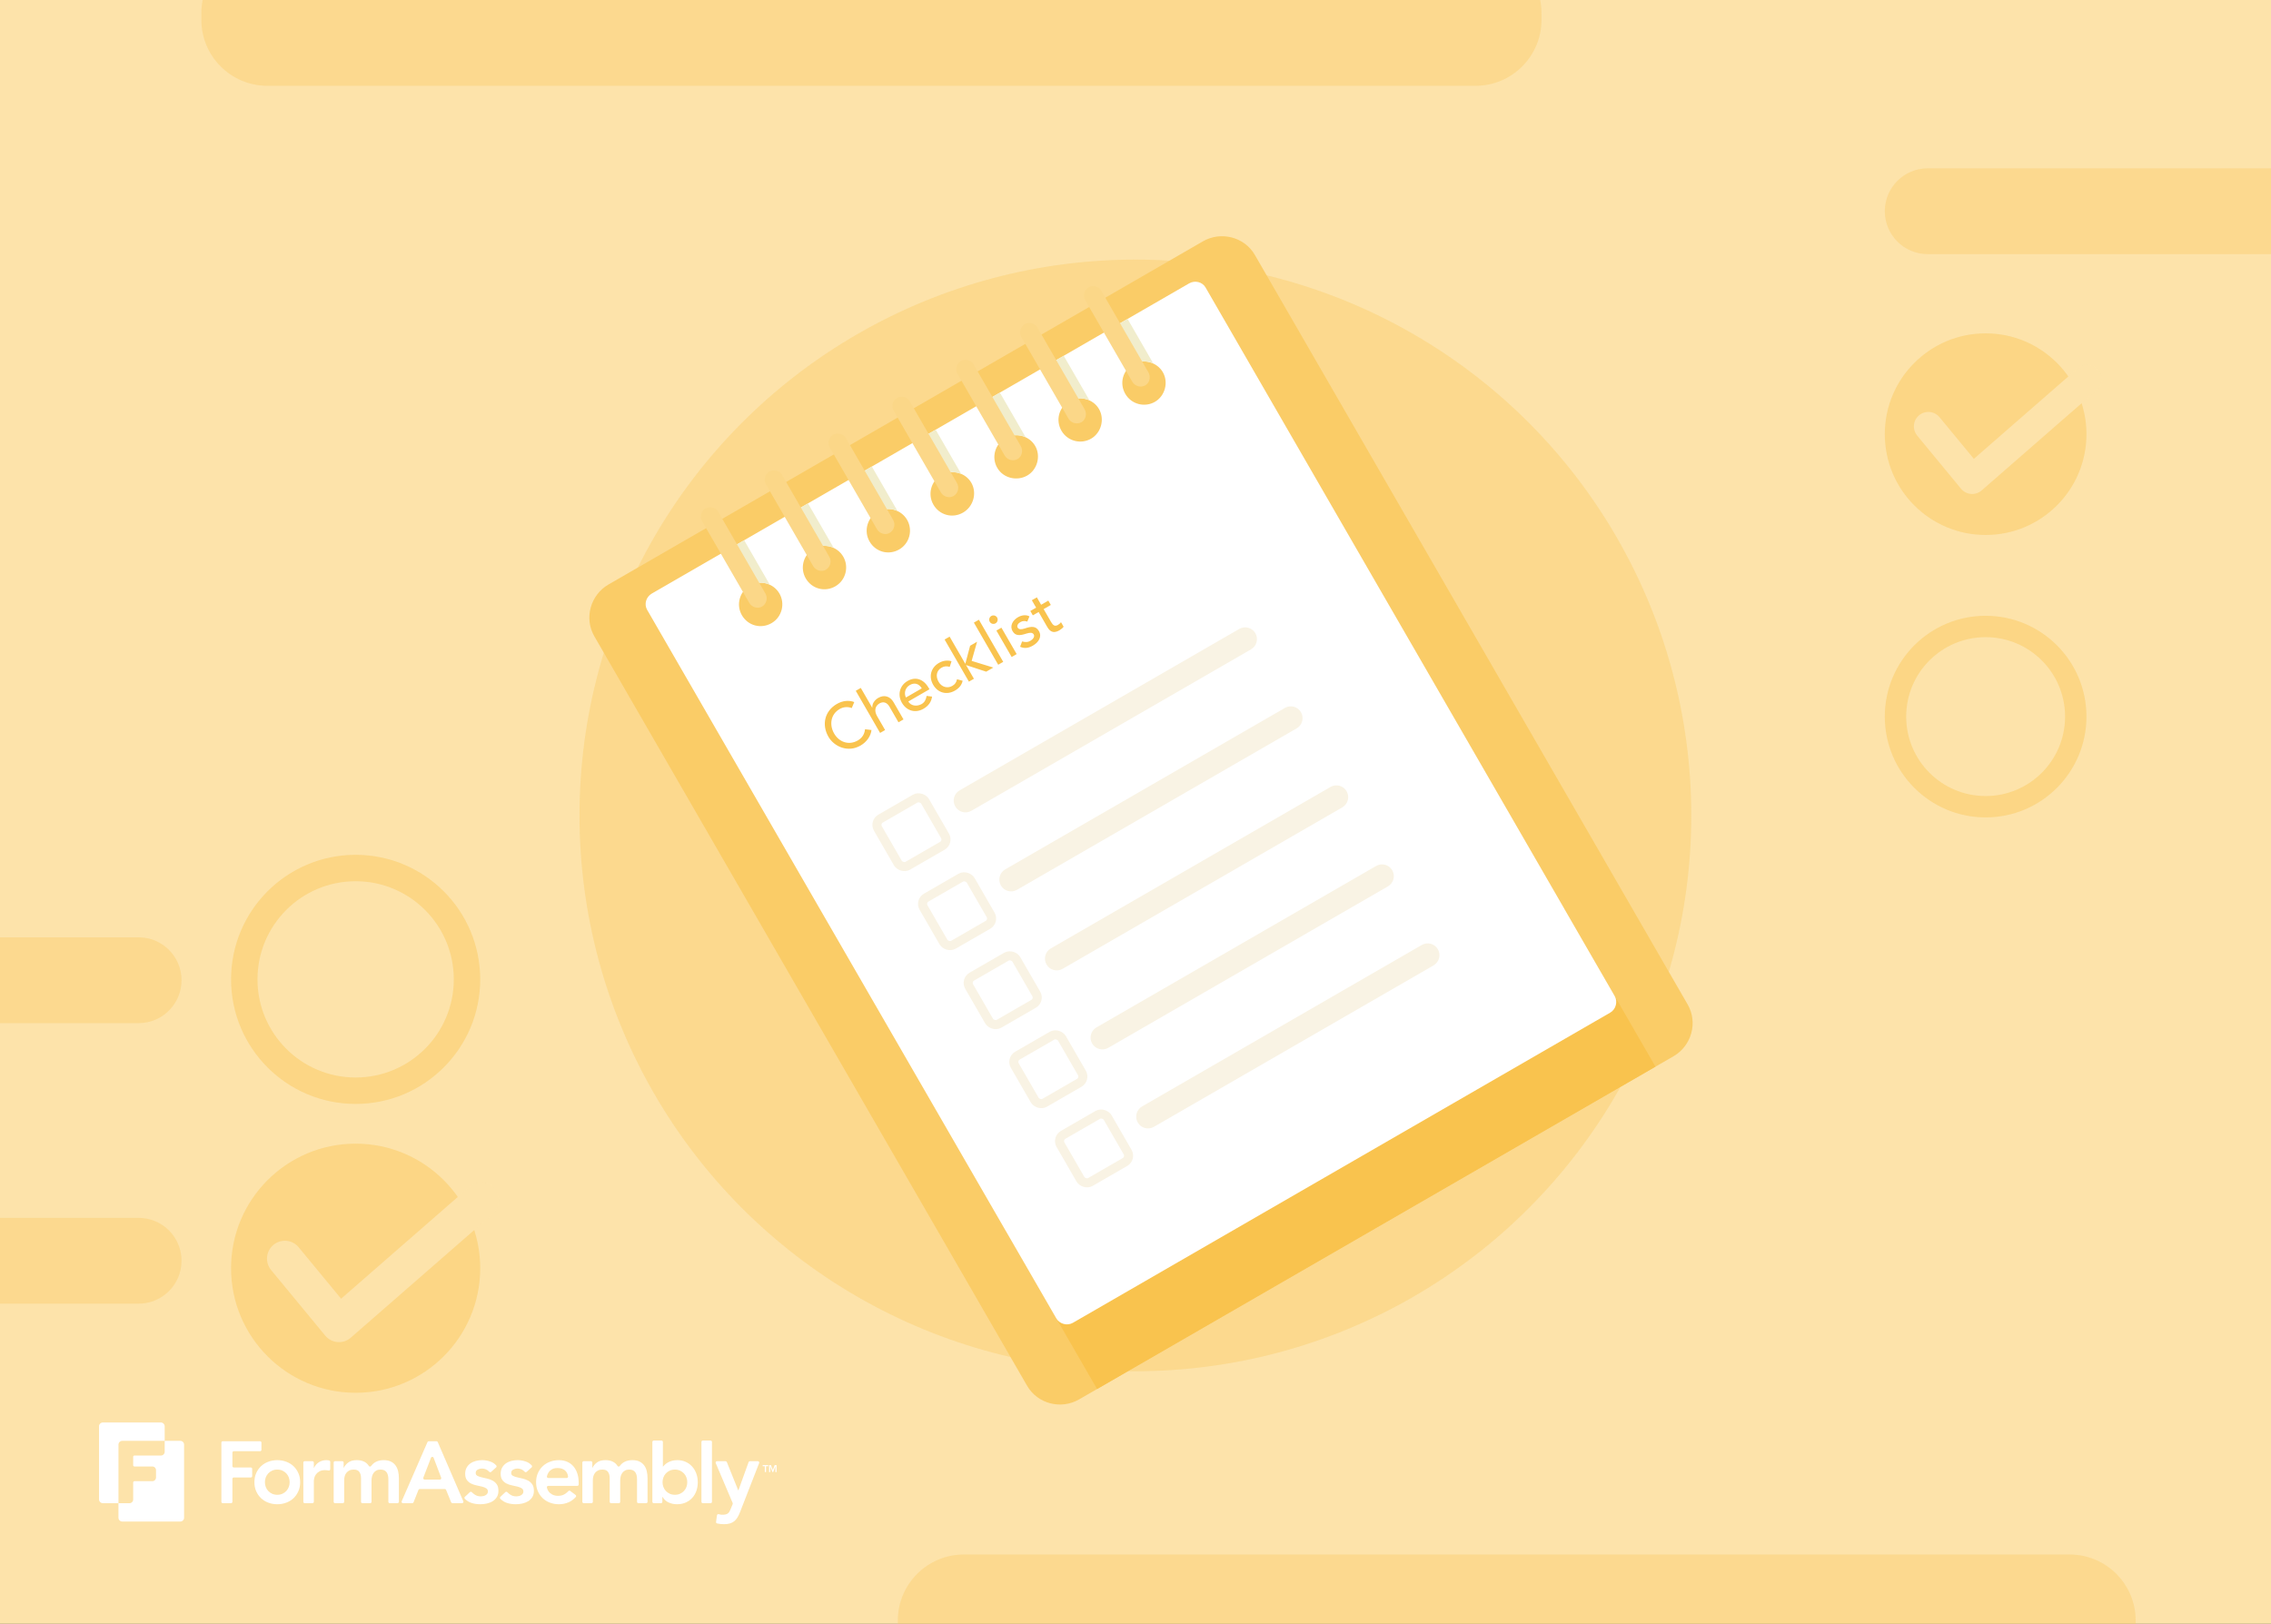
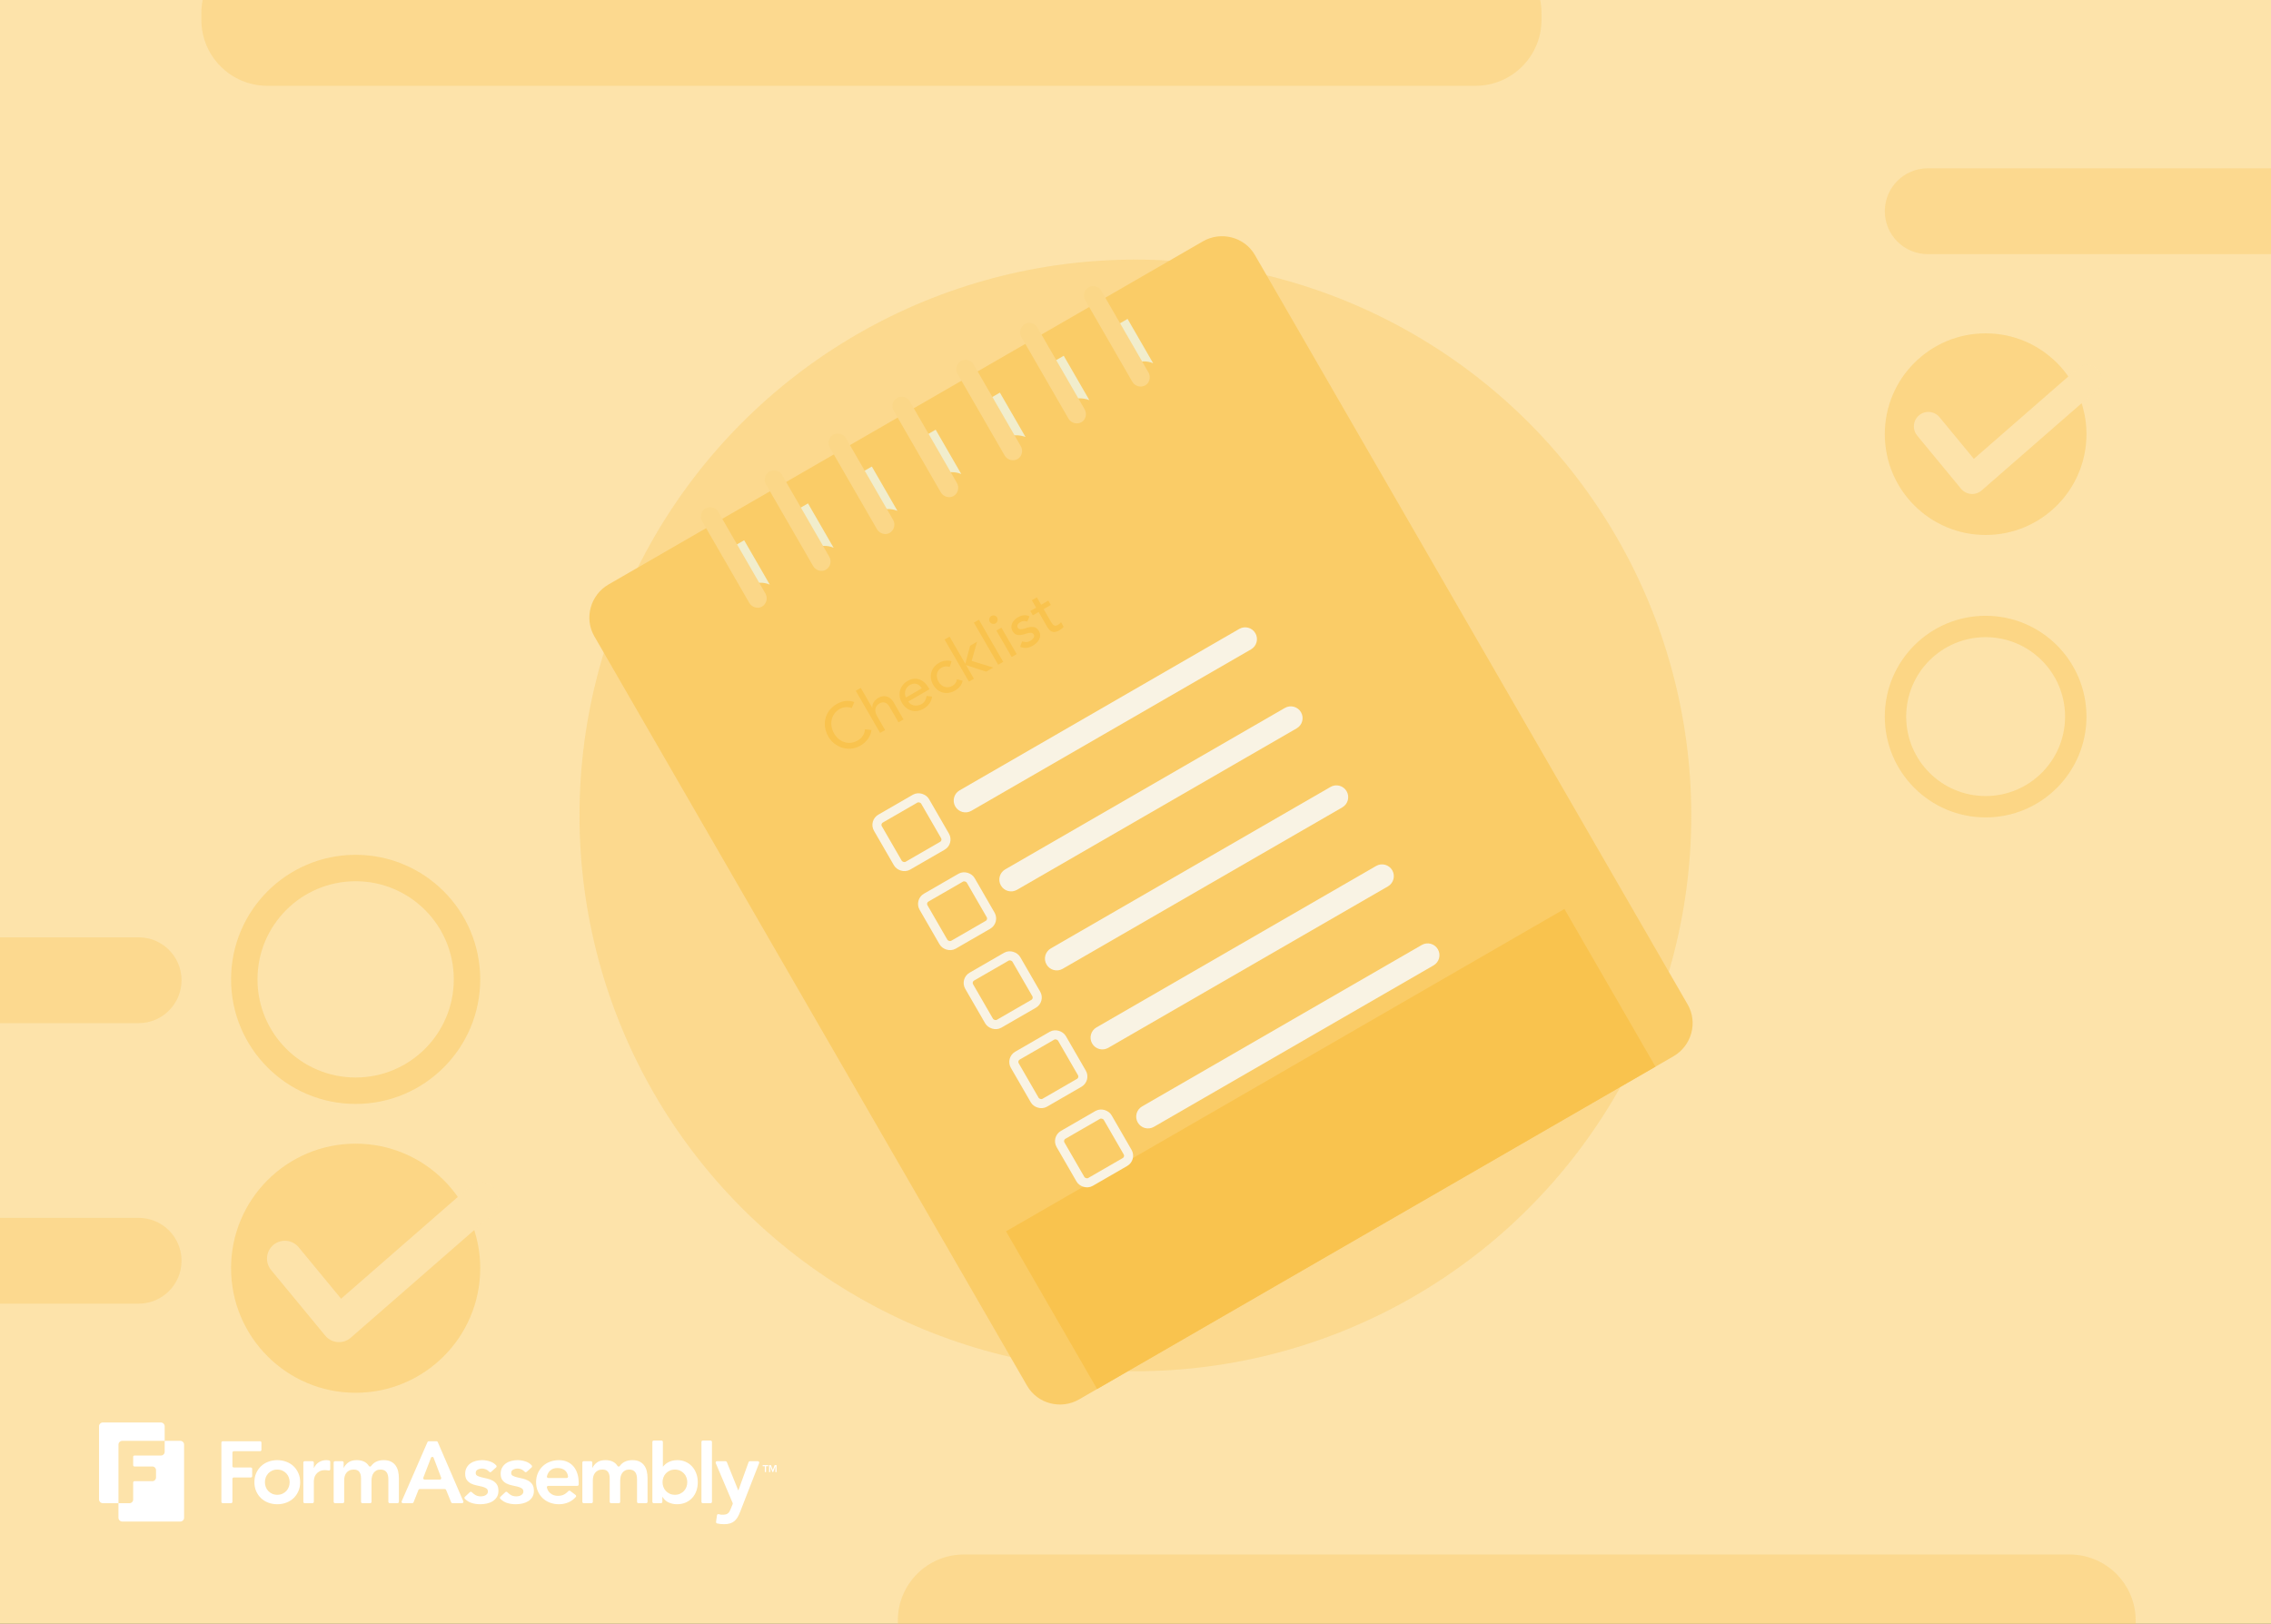
<svg xmlns="http://www.w3.org/2000/svg" width="688" height="492" viewBox="0 0 688 492" fill="none">
  <rect x="0" y="0" width="688" height="492" fill="#333333" stroke="none" />
  <g clip-path="url(#clip0_150_499)">
    <rect width="688" height="492" fill="#FDE3AA" />
    <circle opacity="0.3" cx="343.967" cy="247.066" r="168.41" fill="#F9C34E" />
    <g clip-path="url(#clip1_150_499)">
      <path fill-rule="evenodd" clip-rule="evenodd" d="M184.341 177.098L364.432 73.122C369.893 69.969 377.007 71.782 380.163 77.247L511.281 304.351C514.436 309.816 512.45 316.884 506.989 320.037L326.897 424.013C321.436 427.166 314.322 425.352 311.167 419.887L180.048 192.783C176.893 187.318 178.88 180.251 184.341 177.098Z" fill="#FACC67" />
      <path d="M473.945 275.413L304.774 373.083L332.358 420.86L501.529 323.189L473.945 275.413Z" fill="#F9C34E" />
-       <path fill-rule="evenodd" clip-rule="evenodd" d="M197.456 179.848L360.256 85.856C361.963 84.87 364.231 85.383 365.217 87.091L489.17 301.784C490.157 303.492 489.532 305.826 487.825 306.812L325.025 400.804C323.319 401.789 320.985 401.163 319.999 399.455L196.046 184.762C195.06 183.054 195.75 180.833 197.456 179.848ZM246.496 166.261C249.682 164.422 253.697 165.595 255.471 168.669C257.246 171.742 256.255 175.807 253.069 177.647C249.884 179.486 245.935 178.426 244.094 175.238C242.253 172.049 243.424 168.035 246.496 166.261ZM227.155 177.427C230.341 175.588 234.356 176.762 236.131 179.835C237.905 182.909 236.915 186.974 233.729 188.813C230.543 190.652 226.594 189.592 224.754 186.404C222.913 183.215 224.083 179.201 227.155 177.427ZM265.836 155.095C269.021 153.256 273.036 154.43 274.81 157.504C276.585 160.577 275.595 164.642 272.409 166.481C269.223 168.32 265.275 167.26 263.434 164.072C261.593 160.883 262.764 156.869 265.836 155.095ZM285.176 143.929C288.362 142.09 292.491 143.198 294.265 146.271C296.039 149.345 294.936 153.475 291.75 155.315C288.564 157.154 284.615 156.094 282.775 152.905C280.934 149.717 282.104 145.702 285.176 143.929ZM304.63 132.697C307.702 130.924 311.83 132.032 313.605 135.106C315.379 138.179 314.275 142.309 311.204 144.083C308.132 145.856 303.955 144.928 302.114 141.74C300.273 138.551 301.444 134.537 304.63 132.697ZM323.971 121.531C327.042 119.757 331.172 120.865 332.946 123.939C334.721 127.012 333.617 131.143 330.544 132.917C327.472 134.691 323.41 133.696 321.569 130.507C319.728 127.319 320.785 123.37 323.971 121.531ZM343.31 110.365C346.382 108.592 350.511 109.7 352.285 112.773C354.06 115.847 352.956 119.977 349.884 121.751C346.812 123.524 342.75 122.53 340.909 119.342C339.068 116.153 340.125 112.204 343.31 110.365Z" fill="white" />
      <path d="M253.536 213.285C255.225 212.31 257.175 212.062 258.796 212.724L258.04 214.534C256.814 214.049 255.477 214.19 254.363 214.833C251.695 216.374 251.144 219.551 252.713 222.269C254.195 224.836 257.142 225.925 259.861 224.356C261.245 223.557 261.917 222.381 262.058 220.949L264.02 221.189C263.813 222.975 262.629 224.784 260.704 225.895C256.855 228.118 252.687 226.202 250.981 223.247C248.895 219.634 249.771 215.458 253.536 213.285ZM259.256 209.307L260.776 208.43L264.236 214.423L264.27 214.404C264.176 213.265 264.91 212.121 266.075 211.448C267.848 210.425 269.652 210.936 270.705 212.76L273.717 217.977L272.197 218.854L269.439 214.076C268.727 212.844 267.603 212.457 266.455 213.12C265.054 213.929 264.802 215.403 265.728 217.007L268.145 221.194L266.626 222.071L259.256 209.307ZM274.934 206.334C277.298 204.969 279.741 205.652 281.339 208.421L281.583 208.843L275.167 212.547C275.966 213.932 277.812 214.127 279.214 213.318C280.142 212.782 280.545 211.919 280.716 210.852L282.371 211.067C282.144 212.661 281.308 213.865 279.771 214.752C277.391 216.126 274.696 215.475 273.224 212.926C271.86 210.562 272.503 207.737 274.934 206.334ZM274.465 211.332L279.26 208.563C278.342 207.09 277.02 206.75 275.602 207.569C273.998 208.495 273.91 210.369 274.465 211.332ZM284.46 200.856C285.625 200.183 286.974 199.945 288.264 200.348L287.721 202.058C286.822 201.789 286.056 201.826 285.212 202.313C283.692 203.191 283.395 204.938 284.351 206.592C285.247 208.146 286.984 208.697 288.503 207.819C289.364 207.322 289.746 206.697 289.928 205.803L291.633 206.26C291.356 207.613 290.47 208.575 289.305 209.247C286.84 210.671 284.133 209.96 282.71 207.494C281.267 204.996 282.012 202.269 284.46 200.856ZM286.165 193.771L287.685 192.894L292.442 201.133L293.895 195.657L296.005 194.438L294.362 200.249L300.93 202.266L298.768 203.514L292.656 201.505L295.054 205.658L293.534 206.535L286.165 193.771ZM295.038 188.648L296.558 187.771L303.927 200.535L302.408 201.412L295.038 188.648ZM300.319 186.635C300.927 186.284 301.726 186.498 302.077 187.106C302.438 187.73 302.197 188.522 301.606 188.863C300.981 189.224 300.209 189.017 299.848 188.392C299.488 187.768 299.728 186.976 300.319 186.635ZM301.86 191.058L303.379 190.181L308 198.184L306.48 199.061L301.86 191.058ZM308.382 187.022C309.598 186.32 310.884 186.208 311.878 186.76L311.213 188.337C310.588 188.113 309.876 188.051 309.117 188.489C308.357 188.928 307.997 189.631 308.299 190.154C308.68 190.813 309.497 190.746 310.533 190.396C312.655 189.666 313.901 189.757 314.739 191.209C315.753 192.965 314.604 194.641 312.933 195.606C311.464 196.454 310.289 196.524 309.041 195.962L309.643 194.353C310.745 194.663 311.472 194.558 312.131 194.178C312.975 193.69 313.547 192.887 313.167 192.229C312.816 191.621 312.074 191.622 310.984 191.958C308.886 192.652 307.605 192.694 306.766 191.242C305.811 189.587 306.863 187.9 308.382 187.022ZM312.594 181.866L314.114 180.989L315.41 183.235L317.588 181.977L318.349 183.294L316.171 184.552L318.393 188.401C318.988 189.431 319.532 189.905 320.477 189.359C320.815 189.164 321.225 188.86 321.421 188.499L322.221 189.883C322.031 190.218 321.431 190.699 320.992 190.953C318.645 192.308 317.751 190.798 317.117 189.701L314.651 185.429L312.895 186.443L312.135 185.126L313.891 184.112L312.594 181.866Z" fill="#F9C34E" />
      <path d="M289.401 244.355C288.414 242.646 288.999 240.461 290.708 239.474L375.437 190.556C377.146 189.569 379.331 190.155 380.318 191.864C381.304 193.572 380.719 195.757 379.01 196.744L294.281 245.662C292.572 246.649 290.387 246.063 289.401 244.355Z" fill="#F9F3E4" />
      <path d="M303.223 268.295C302.236 266.586 302.821 264.401 304.53 263.415L389.259 214.496C390.968 213.51 393.153 214.095 394.14 215.804C395.126 217.513 394.541 219.698 392.832 220.684L308.103 269.603C306.394 270.589 304.209 270.004 303.223 268.295Z" fill="#F9F3E4" />
      <path d="M317.045 292.235C316.058 290.527 316.643 288.342 318.352 287.355L403.081 238.437C404.79 237.45 406.975 238.036 407.962 239.744C408.948 241.453 408.363 243.638 406.654 244.625L321.925 293.543C320.216 294.53 318.031 293.944 317.045 292.235Z" fill="#F9F3E4" />
      <path d="M330.867 316.176C329.88 314.467 330.465 312.282 332.174 311.295L416.903 262.377C418.612 261.391 420.797 261.976 421.784 263.685C422.77 265.394 422.185 267.579 420.476 268.565L335.747 317.484C334.038 318.47 331.853 317.885 330.867 316.176Z" fill="#F9F3E4" />
      <path d="M344.689 340.116C343.702 338.407 344.287 336.222 345.996 335.236L430.725 286.318C432.434 285.331 434.619 285.916 435.605 287.625C436.592 289.334 436.007 291.519 434.298 292.506L349.569 341.424C347.86 342.41 345.675 341.825 344.689 340.116Z" fill="#F9F3E4" />
      <rect x="264.866" y="249.13" width="16.489" height="16.489" rx="2.199" transform="rotate(-30 264.866 249.13)" stroke="#F9F3E4" stroke-width="2.748" />
      <rect x="278.688" y="273.07" width="16.489" height="16.489" rx="2.199" transform="rotate(-30 278.688 273.07)" stroke="#F9F3E4" stroke-width="2.748" />
      <rect x="292.51" y="297.011" width="16.489" height="16.489" rx="2.199" transform="rotate(-30 292.51 297.011)" stroke="#F9F3E4" stroke-width="2.748" />
      <rect x="306.332" y="320.951" width="16.489" height="16.489" rx="2.199" transform="rotate(-30 306.332 320.951)" stroke="#F9F3E4" stroke-width="2.748" />
      <rect x="320.187" y="344.947" width="16.489" height="16.489" rx="2.199" transform="rotate(-30 320.187 344.947)" stroke="#F9F3E4" stroke-width="2.748" />
      <path fill-rule="evenodd" clip-rule="evenodd" d="M220.666 166.448L225.444 163.689L233.201 177.126C231.389 176.351 229.09 176.311 227.157 177.428L227.043 177.493L220.667 166.449L220.666 166.448ZM240.005 155.282L244.784 152.524L252.541 165.96C250.728 165.185 248.43 165.145 246.496 166.262L246.383 166.327L240.007 155.283L240.005 155.282ZM259.346 144.116L264.124 141.357L271.882 154.793C270.069 154.019 267.771 153.979 265.837 155.096L265.724 155.161L259.347 144.116L259.346 144.116ZM278.686 132.95L283.464 130.192L291.221 143.628C289.409 142.853 287.111 142.813 285.177 143.93L285.064 143.995L278.687 132.951L278.686 132.95ZM298.026 121.784L302.918 118.96L310.675 132.396C308.749 131.686 306.451 131.647 304.631 132.698L304.403 132.829L298.027 121.785L298.026 121.784ZM317.367 110.618L322.258 107.794L330.016 121.23C328.089 120.521 325.905 120.415 323.971 121.532L323.744 121.663L317.367 110.619L317.367 110.618ZM336.707 99.452L341.599 96.627L349.356 110.063C347.544 109.288 345.246 109.249 343.312 110.365L343.085 110.497L336.708 99.452L336.707 99.452Z" fill="#F1EDCC" />
      <path fill-rule="evenodd" clip-rule="evenodd" d="M233.02 142.92C234.385 142.132 236.181 142.614 236.904 143.866L251.234 168.687C252.023 170.053 251.542 171.849 250.177 172.637C248.926 173.359 247.13 172.877 246.342 171.511L232.011 146.69C231.288 145.438 231.769 143.643 233.02 142.92ZM213.679 154.086C215.045 153.298 216.84 153.78 217.563 155.032L231.893 179.853C232.682 181.219 232.202 183.015 230.836 183.803C229.585 184.526 227.79 184.044 227.001 182.678L212.671 157.857C211.948 156.605 212.428 154.809 213.679 154.086ZM252.36 131.754C253.725 130.966 255.52 131.448 256.242 132.7L270.573 157.521C271.362 158.888 270.882 160.683 269.517 161.471C268.266 162.193 266.47 161.712 265.681 160.346L251.351 135.525C250.628 134.273 251.109 132.477 252.36 131.754ZM271.7 120.588C273.066 119.8 274.861 120.282 275.584 121.534L289.914 146.355C290.703 147.721 290.223 149.517 288.857 150.305C287.606 151.027 285.811 150.545 285.022 149.179L270.692 124.358C269.969 123.106 270.449 121.31 271.7 120.588ZM291.154 109.356C292.405 108.634 294.201 109.116 294.924 110.368L309.254 135.189C310.043 136.555 309.562 138.351 308.311 139.073C306.946 139.861 305.15 139.38 304.362 138.013L290.031 113.192C289.308 111.94 289.789 110.145 291.154 109.356ZM310.495 98.19C311.747 97.467 313.541 97.949 314.264 99.201L328.595 124.022C329.383 125.389 328.904 127.184 327.652 127.907C326.287 128.695 324.492 128.213 323.703 126.847L309.373 102.026C308.65 100.774 309.13 98.978 310.495 98.19ZM329.835 87.024C331.086 86.302 332.881 86.784 333.604 88.036L347.935 112.857C348.723 114.223 348.243 116.019 346.992 116.741C345.626 117.529 343.831 117.047 343.042 115.681L328.712 90.86C327.989 89.608 328.469 87.812 329.835 87.024Z" fill="#FBD788" />
    </g>
    <path opacity="0.4" d="M61 4C61 -7.046 69.954 -16 81 -16L447 -16C458.046 -16 467 -7.046 467 4V6C467 17.046 458.046 26 447 26L81 26C69.954 26 61 17.046 61 6V4Z" fill="#FACC67" />
    <g opacity="0.4">
      <circle cx="107.741" cy="384.259" r="37.741" fill="#F9C34E" />
      <path d="M86.297 381.348L102.702 401.237L145.773 363.674" stroke="#FDE3AA" stroke-width="10.828" stroke-linecap="round" stroke-linejoin="round" />
    </g>
    <g opacity="0.4">
      <circle cx="107.741" cy="296.741" r="33.738" stroke="#F9C34E" stroke-width="8.006" />
    </g>
    <g opacity="0.4">
      <circle cx="601.547" cy="131.547" r="30.547" fill="#F9C34E" />
      <path d="M584.191 129.19L597.468 145.288L632.329 114.885" stroke="#FDE3AA" stroke-width="8.764" stroke-linecap="round" stroke-linejoin="round" />
    </g>
    <g opacity="0.4">
      <circle cx="601.547" cy="217.122" r="27.307" stroke="#F9C34E" stroke-width="6.48" />
    </g>
    <path opacity="0.4" d="M272 491C272 479.954 280.954 471 292 471H627C638.046 471 647 479.954 647 491V493C647 504.046 638.046 513 627 513H292C280.954 513 272 504.046 272 493V491Z" fill="#FACC67" />
    <path opacity="0.4" d="M571 64C571 56.82 576.82 51 584 51L964 51C971.18 51 977 56.82 977 64C977 71.18 971.18 77 964 77L584 77C576.82 77 571 71.18 571 64Z" fill="#FACC67" />
    <path opacity="0.4" d="M-351 297C-351 289.82 -345.18 284 -338 284H42C49.18 284 55 289.82 55 297C55 304.18 49.18 310 42 310H-338C-345.18 310 -351 304.18 -351 297Z" fill="#FACC67" />
    <path opacity="0.4" d="M-351 382C-351 374.82 -345.18 369 -338 369H42C49.18 369 55 374.82 55 382C55 389.18 49.18 395 42 395H-338C-345.18 395 -351 389.18 -351 382Z" fill="#FACC67" />
    <path d="M54.609 436.559H49.887V439.885C49.887 440.508 49.381 441.012 48.757 441.012H40.728C40.517 441.012 40.347 441.181 40.347 441.391V443.954C40.347 444.164 40.517 444.33 40.728 444.33H46.138C46.762 444.33 47.268 444.835 47.268 445.458V447.659C47.268 448.282 46.762 448.787 46.138 448.787H40.728C40.517 448.787 40.347 448.956 40.347 449.163V454.33C40.347 454.953 39.842 455.457 39.218 455.457H35.887V459.851C35.887 460.494 36.406 461.012 37.05 461.012H54.608C55.252 461.012 55.772 460.494 55.772 459.851V437.72C55.772 437.077 55.252 436.559 54.608 436.559H54.609Z" fill="white" />
    <path d="M37.052 436.559H49.888V432.161C49.888 431.521 49.366 431 48.721 431H31.167C30.522 431 30 431.521 30 432.161V454.291C30 454.934 30.522 455.455 31.167 455.455H35.889V437.72C35.889 437.077 36.408 436.559 37.052 436.559Z" fill="white" />
    <path d="M67.486 436.682H78.785C79.017 436.682 79.204 436.869 79.204 437.101V439.287C79.204 439.518 79.017 439.705 78.785 439.705H70.831C70.599 439.705 70.412 439.892 70.412 440.124V444.216C70.412 444.448 70.599 444.635 70.831 444.635H75.98C76.212 444.635 76.4 444.822 76.4 445.053V447.239C76.4 447.471 76.212 447.658 75.98 447.658H70.831C70.599 447.658 70.412 447.845 70.412 448.076V455.034C70.412 455.265 70.224 455.452 69.993 455.452H67.487C67.256 455.452 67.068 455.265 67.068 455.034V437.102C67.068 436.87 67.256 436.683 67.487 436.683L67.486 436.682Z" fill="white" />
    <path d="M77.07 449.093C77.07 448.083 77.252 447.17 77.614 446.347C77.978 445.526 78.469 444.823 79.088 444.238C79.708 443.656 80.442 443.206 81.293 442.887C82.142 442.569 83.046 442.411 84.002 442.411C84.958 442.411 85.863 442.569 86.713 442.887C87.563 443.207 88.296 443.657 88.918 444.238C89.538 444.823 90.028 445.526 90.39 446.347C90.754 447.171 90.936 448.083 90.936 449.093C90.936 450.102 90.754 451.012 90.39 451.836C90.028 452.657 89.537 453.36 88.918 453.944C88.296 454.527 87.564 454.977 86.713 455.296C85.864 455.614 84.96 455.772 84.002 455.772C83.044 455.772 82.143 455.614 81.293 455.296C80.443 454.976 79.708 454.526 79.088 453.944C78.468 453.36 77.978 452.657 77.614 451.836C77.252 451.012 77.07 450.1 77.07 449.093ZM80.258 449.093C80.258 449.587 80.341 450.063 80.508 450.523C80.677 450.982 80.925 451.389 81.253 451.744C81.58 452.096 81.973 452.378 82.435 452.589C82.895 452.803 83.418 452.909 84.001 452.909C84.583 452.909 85.109 452.803 85.57 452.589C86.03 452.378 86.425 452.095 86.752 451.744C87.079 451.389 87.328 450.982 87.496 450.523C87.665 450.063 87.747 449.587 87.747 449.093C87.747 448.598 87.664 448.119 87.496 447.66C87.328 447.201 87.079 446.793 86.752 446.439C86.425 446.087 86.031 445.805 85.57 445.593C85.11 445.38 84.586 445.273 84.001 445.273C83.415 445.273 82.895 445.38 82.435 445.593C81.975 445.805 81.58 446.088 81.253 446.439C80.925 446.793 80.677 447.201 80.508 447.66C80.34 448.119 80.258 448.595 80.258 449.093Z" fill="white" />
    <path d="M92.311 442.727H94.657C94.889 442.727 95.077 442.914 95.077 443.146V444.743H95.13C95.485 444 95.989 443.426 96.646 443.018C97.3 442.611 98.053 442.41 98.904 442.41C99.097 442.41 99.289 442.428 99.475 442.463C99.554 442.477 99.632 442.494 99.713 442.513C99.906 442.557 100.046 442.725 100.046 442.923V445.143C100.046 445.406 99.804 445.606 99.546 445.551C99.451 445.531 99.355 445.514 99.261 445.498C99.005 445.455 98.752 445.432 98.506 445.432C97.761 445.432 97.165 445.57 96.713 445.844C96.262 446.117 95.916 446.432 95.677 446.784C95.437 447.139 95.278 447.493 95.198 447.847C95.119 448.199 95.078 448.466 95.078 448.641V455.037C95.078 455.268 94.89 455.455 94.659 455.455H92.312C92.08 455.455 91.893 455.268 91.893 455.037V443.147C91.893 442.916 92.08 442.728 92.312 442.728L92.311 442.727Z" fill="white" />
    <path d="M101.498 442.727H103.688C103.92 442.727 104.107 442.914 104.107 443.146V444.716H104.161C104.443 444.116 104.9 443.58 105.527 443.11C106.156 442.643 107.001 442.409 108.066 442.409C109.786 442.409 111.01 442.991 111.734 444.154C111.888 444.401 112.247 444.428 112.42 444.194C112.808 443.668 113.259 443.263 113.776 442.979C114.465 442.599 115.29 442.409 116.246 442.409C117.095 442.409 117.812 442.551 118.397 442.831C118.983 443.114 119.454 443.506 119.819 443.999C120.181 444.494 120.443 445.073 120.602 445.735C120.761 446.397 120.842 447.11 120.842 447.869V455.034C120.842 455.265 120.654 455.452 120.422 455.452H118.073C117.842 455.452 117.654 455.265 117.654 455.034V448.241C117.654 447.853 117.62 447.475 117.548 447.114C117.477 446.751 117.351 446.434 117.174 446.158C116.999 445.884 116.759 445.669 116.458 445.509C116.156 445.351 115.767 445.27 115.29 445.27C114.813 445.27 114.373 445.364 114.028 445.548C113.682 445.734 113.399 445.983 113.178 446.291C112.957 446.601 112.798 446.953 112.701 447.351C112.603 447.749 112.554 448.152 112.554 448.559V455.034C112.554 455.265 112.366 455.452 112.135 455.452H109.788C109.556 455.452 109.369 455.265 109.369 455.034V447.869C109.369 447.073 109.198 446.441 108.864 445.974C108.526 445.505 107.968 445.27 107.189 445.27C106.657 445.27 106.21 445.36 105.849 445.535C105.485 445.712 105.185 445.951 104.946 446.252C104.706 446.553 104.533 446.896 104.428 447.285C104.321 447.676 104.269 448.081 104.269 448.506V455.034C104.269 455.265 104.082 455.452 103.85 455.452H101.501C101.269 455.452 101.082 455.265 101.082 455.034V443.144C101.082 442.912 101.269 442.725 101.501 442.725L101.498 442.727Z" fill="white" />
    <path d="M129.891 436.682H132.236C132.403 436.682 132.555 436.782 132.62 436.936L140.36 454.87C140.48 455.147 140.276 455.454 139.976 455.454H137.069C136.898 455.454 136.745 455.351 136.681 455.193L135.14 451.419C135.076 451.262 134.922 451.158 134.752 451.158H127.165C126.993 451.158 126.838 451.263 126.775 451.423L125.286 455.188C125.223 455.348 125.068 455.452 124.896 455.452H122.076C121.774 455.452 121.57 455.143 121.691 454.867L129.506 436.932C129.573 436.78 129.724 436.681 129.891 436.681V436.682ZM133.651 447.73L131.359 441.686C131.223 441.326 130.714 441.325 130.575 441.683L128.242 447.728C128.136 448.002 128.339 448.297 128.634 448.297H133.259C133.553 448.297 133.756 448.003 133.652 447.73H133.651Z" fill="white" />
    <path d="M148.8 445.961C148.627 446.116 148.363 446.098 148.207 445.925C147.62 445.279 146.877 444.956 145.975 444.956C145.55 444.956 145.135 445.062 144.727 445.273C144.319 445.485 144.117 445.83 144.117 446.308C144.117 446.697 144.285 446.98 144.621 447.156C144.957 447.334 145.381 447.483 145.896 447.607C146.409 447.731 146.962 447.857 147.557 447.991C148.149 448.124 148.701 448.326 149.216 448.6C149.729 448.873 150.155 449.251 150.492 449.727C150.829 450.205 150.997 450.858 150.997 451.688C150.997 452.45 150.834 453.091 150.507 453.611C150.178 454.134 149.754 454.554 149.23 454.871C148.707 455.189 148.12 455.418 147.464 455.561C146.809 455.701 146.153 455.772 145.499 455.772C144.508 455.772 143.595 455.629 142.764 455.349C142.056 455.109 141.414 454.704 140.835 454.133C140.664 453.963 140.663 453.686 140.838 453.523L142.35 452.107C142.513 451.954 142.77 451.953 142.928 452.111C143.256 452.441 143.603 452.72 143.97 452.948C144.441 453.24 145.012 453.385 145.684 453.385C145.914 453.385 146.152 453.36 146.4 453.307C146.649 453.254 146.879 453.164 147.091 453.042C147.303 452.918 147.476 452.762 147.609 452.577C147.74 452.391 147.808 452.174 147.808 451.926C147.808 451.485 147.639 451.158 147.303 450.947C146.967 450.733 146.543 450.56 146.029 450.43C145.515 450.297 144.962 450.172 144.367 450.057C143.773 449.942 143.221 449.758 142.706 449.5C142.193 449.244 141.769 448.886 141.432 448.426C141.096 447.967 140.927 447.331 140.927 446.518C140.927 445.811 141.072 445.198 141.365 444.676C141.658 444.153 142.043 443.726 142.522 443.39C142.999 443.055 143.547 442.806 144.169 442.648C144.789 442.487 145.418 442.409 146.053 442.409C146.903 442.409 147.744 442.554 148.578 442.846C149.276 443.09 149.861 443.481 150.336 444.019C150.488 444.192 150.473 444.456 150.302 444.61L148.801 445.959L148.8 445.961Z" fill="white" />
    <path d="M159.551 445.96C159.378 446.116 159.113 446.097 158.958 445.924C158.372 445.278 157.629 444.956 156.726 444.956C156.303 444.956 155.886 445.062 155.478 445.273C155.069 445.485 154.868 445.83 154.868 446.308C154.868 446.697 155.036 446.98 155.372 447.156C155.708 447.334 156.135 447.483 156.649 447.607C157.16 447.731 157.716 447.857 158.308 447.991C158.902 448.124 159.454 448.326 159.969 448.6C160.483 448.873 160.906 449.251 161.243 449.727C161.579 450.205 161.748 450.858 161.748 451.688C161.748 452.45 161.585 453.091 161.258 453.611C160.931 454.134 160.505 454.554 159.984 454.871C159.46 455.189 158.871 455.418 158.217 455.561C157.56 455.701 156.906 455.772 156.252 455.772C155.259 455.772 154.346 455.629 153.515 455.349C152.809 455.109 152.167 454.704 151.588 454.133C151.417 453.963 151.416 453.686 151.592 453.523L153.103 452.107C153.266 451.954 153.523 451.953 153.681 452.111C154.009 452.441 154.356 452.72 154.723 452.948C155.191 453.24 155.763 453.385 156.435 453.385C156.665 453.385 156.905 453.36 157.153 453.307C157.399 453.254 157.63 453.164 157.842 453.042C158.056 452.918 158.229 452.762 158.36 452.577C158.493 452.391 158.561 452.174 158.561 451.926C158.561 451.485 158.392 451.158 158.056 450.947C157.72 450.733 157.293 450.56 156.78 450.43C156.266 450.297 155.713 450.172 155.12 450.057C154.526 449.942 153.974 449.758 153.459 449.5C152.946 449.244 152.52 448.886 152.185 448.426C151.847 447.967 151.678 447.331 151.678 446.518C151.678 445.811 151.826 445.198 152.118 444.676C152.411 444.153 152.796 443.726 153.273 443.39C153.752 443.055 154.3 442.806 154.92 442.648C155.54 442.487 156.168 442.409 156.806 442.409C157.656 442.409 158.497 442.554 159.329 442.846C160.027 443.09 160.612 443.481 161.087 444.019C161.239 444.192 161.223 444.456 161.053 444.61L159.552 445.959L159.551 445.96Z" fill="white" />
    <path d="M166.091 450.205C165.825 450.205 165.618 450.451 165.679 450.71C165.846 451.425 166.189 451.999 166.709 452.431C167.346 452.963 168.116 453.227 169.019 453.227C169.816 453.227 170.484 453.064 171.025 452.738C171.46 452.474 171.852 452.156 172.201 451.782C172.345 451.627 172.585 451.611 172.754 451.739L174.373 452.959C174.572 453.109 174.595 453.395 174.429 453.58C173.763 454.316 173.031 454.852 172.233 455.19C171.311 455.578 170.348 455.774 169.337 455.774C168.381 455.774 167.478 455.616 166.628 455.298C165.778 454.978 165.043 454.528 164.423 453.947C163.803 453.362 163.313 452.659 162.949 451.838C162.588 451.014 162.406 450.102 162.406 449.095C162.406 448.087 162.588 447.172 162.949 446.349C163.313 445.528 163.804 444.825 164.423 444.241C165.043 443.658 165.777 443.208 166.628 442.889C167.477 442.571 168.381 442.413 169.337 442.413C170.224 442.413 171.033 442.567 171.767 442.878C172.502 443.186 173.131 443.632 173.653 444.216C174.177 444.801 174.584 445.52 174.877 446.378C175.167 447.236 175.315 448.22 175.315 449.333V449.79C175.315 450.021 175.127 450.208 174.896 450.208H166.091V450.205ZM171.674 447.818C171.924 447.818 172.124 447.599 172.092 447.351C171.999 446.634 171.719 446.052 171.25 445.604C170.683 445.066 169.896 444.797 168.885 444.797C167.929 444.797 167.173 445.071 166.616 445.619C166.164 446.06 165.855 446.623 165.688 447.307C165.625 447.568 165.83 447.819 166.099 447.819H171.674V447.818Z" fill="white" />
    <path d="M176.833 442.727H179.021C179.253 442.727 179.44 442.914 179.44 443.146V444.716H179.494C179.776 444.116 180.233 443.58 180.862 443.11C181.491 442.643 182.336 442.409 183.398 442.409C185.121 442.409 186.343 442.991 187.069 444.154C187.223 444.401 187.582 444.428 187.755 444.193C188.142 443.667 188.593 443.262 189.11 442.979C189.801 442.599 190.624 442.409 191.58 442.409C192.429 442.409 193.149 442.551 193.731 442.831C194.317 443.114 194.791 443.506 195.153 443.999C195.517 444.494 195.777 445.073 195.936 445.735C196.097 446.397 196.176 447.11 196.176 447.869V455.034C196.176 455.265 195.988 455.452 195.756 455.452H193.407C193.176 455.452 192.988 455.265 192.988 455.034V448.241C192.988 447.853 192.954 447.475 192.882 447.114C192.813 446.751 192.689 446.434 192.511 446.158C192.334 445.884 192.094 445.669 191.795 445.509C191.493 445.351 191.104 445.27 190.625 445.27C190.146 445.27 189.71 445.364 189.365 445.548C189.019 445.734 188.736 445.983 188.515 446.291C188.293 446.601 188.133 446.953 188.036 447.351C187.94 447.749 187.891 448.152 187.891 448.559V455.034C187.891 455.265 187.704 455.452 187.472 455.452H185.123C184.891 455.452 184.704 455.265 184.704 455.034V447.869C184.704 447.073 184.535 446.441 184.199 445.974C183.863 445.505 183.305 445.27 182.527 445.27C181.994 445.27 181.547 445.36 181.184 445.535C180.822 445.712 180.52 445.951 180.281 446.252C180.044 446.553 179.871 446.896 179.763 447.285C179.657 447.676 179.604 448.081 179.604 448.506V455.034C179.604 455.265 179.417 455.452 179.185 455.452H176.839C176.607 455.452 176.419 455.265 176.419 455.034V443.144C176.419 442.912 176.607 442.725 176.839 442.725L176.833 442.727Z" fill="white" />
    <path d="M198.058 436.473H200.404C200.636 436.473 200.823 436.66 200.823 436.891V444.346H200.904C201.063 444.132 201.266 443.916 201.514 443.695C201.763 443.475 202.062 443.268 202.417 443.072C202.772 442.879 203.18 442.717 203.64 442.596C204.098 442.472 204.631 442.41 205.232 442.41C206.135 442.41 206.969 442.582 207.729 442.927C208.492 443.272 209.141 443.742 209.682 444.346C210.221 444.946 210.643 445.654 210.942 446.466C211.244 447.279 211.394 448.154 211.394 449.091C211.394 450.029 211.253 450.904 210.97 451.715C210.687 452.529 210.27 453.235 209.721 453.835C209.173 454.437 208.507 454.909 207.728 455.254C206.95 455.599 206.072 455.771 205.1 455.771C204.197 455.771 203.356 455.594 202.575 455.242C201.796 454.888 201.176 454.322 200.716 453.545H200.663V455.035C200.663 455.266 200.475 455.453 200.243 455.453H198.055C197.824 455.453 197.636 455.266 197.636 455.035V436.892C197.636 436.661 197.824 436.474 198.055 436.474L198.058 436.473ZM208.208 449.093C208.208 448.595 208.123 448.119 207.956 447.66C207.787 447.201 207.541 446.793 207.211 446.439C206.884 446.087 206.491 445.805 206.029 445.593C205.569 445.38 205.048 445.273 204.463 445.273C203.879 445.273 203.358 445.38 202.897 445.593C202.437 445.805 202.042 446.088 201.715 446.439C201.386 446.793 201.14 447.201 200.971 447.66C200.802 448.119 200.718 448.595 200.718 449.093C200.718 449.59 200.803 450.063 200.971 450.523C201.14 450.982 201.386 451.389 201.715 451.744C202.042 452.096 202.436 452.378 202.897 452.589C203.358 452.803 203.879 452.909 204.463 452.909C205.048 452.909 205.569 452.803 206.029 452.589C206.489 452.378 206.884 452.095 207.211 451.744C207.541 451.389 207.787 450.982 207.956 450.523C208.124 450.063 208.208 449.587 208.208 449.093Z" fill="white" />
    <path d="M212.921 436.473H215.27C215.501 436.473 215.689 436.66 215.689 436.891V455.036C215.689 455.267 215.501 455.454 215.27 455.454H212.921C212.689 455.454 212.501 455.267 212.501 455.036V436.892C212.501 436.661 212.689 436.474 212.921 436.474V436.473Z" fill="white" />
    <path d="M217.214 442.727H219.803C219.974 442.727 220.128 442.831 220.193 442.99L223.646 451.557H223.699L226.788 443.004C226.848 442.838 227.005 442.727 227.183 442.727H229.594C229.889 442.727 230.092 443.024 229.985 443.299L224.18 458.184C223.949 458.786 223.696 459.311 223.422 459.762C223.148 460.212 222.825 460.594 222.455 460.902C222.081 461.212 221.644 461.442 221.14 461.591C220.635 461.741 220.027 461.817 219.32 461.817C218.612 461.817 217.923 461.742 217.245 461.59C217.034 461.544 216.899 461.338 216.929 461.125L217.207 459.125C217.243 458.874 217.49 458.713 217.735 458.781C217.953 458.841 218.181 458.892 218.419 458.936C218.44 458.94 218.462 458.942 218.484 458.944C219.056 458.977 219.525 458.942 219.879 458.851C220.144 458.78 220.369 458.669 220.556 458.517C220.743 458.368 220.897 458.174 221.022 457.935C221.146 457.696 221.278 457.408 221.42 457.073L221.966 455.722C222.007 455.619 222.007 455.504 221.964 455.402L216.832 443.311C216.715 443.035 216.918 442.728 217.218 442.728L217.214 442.727Z" fill="white" />
    <path d="M231.7 444.253H231.053V443.914H232.721V444.253H232.075V446.018H231.7V444.253Z" fill="white" />
    <path d="M232.986 443.914H233.559L234.122 445.389L234.691 443.914H235.257V446.018H234.899V444.27H234.894L234.254 446.018H233.992L233.352 444.27H233.347V446.018H232.99V443.914H232.986Z" fill="white" />
  </g>
  <defs>
    <clipPath id="clip0_150_499">
      <rect width="688" height="492" fill="white" />
    </clipPath>
    <clipPath id="clip1_150_499">
      <rect width="231.072" height="290.372" fill="white" transform="translate(171.7 178.323) rotate(-30)" />
    </clipPath>
  </defs>
</svg>